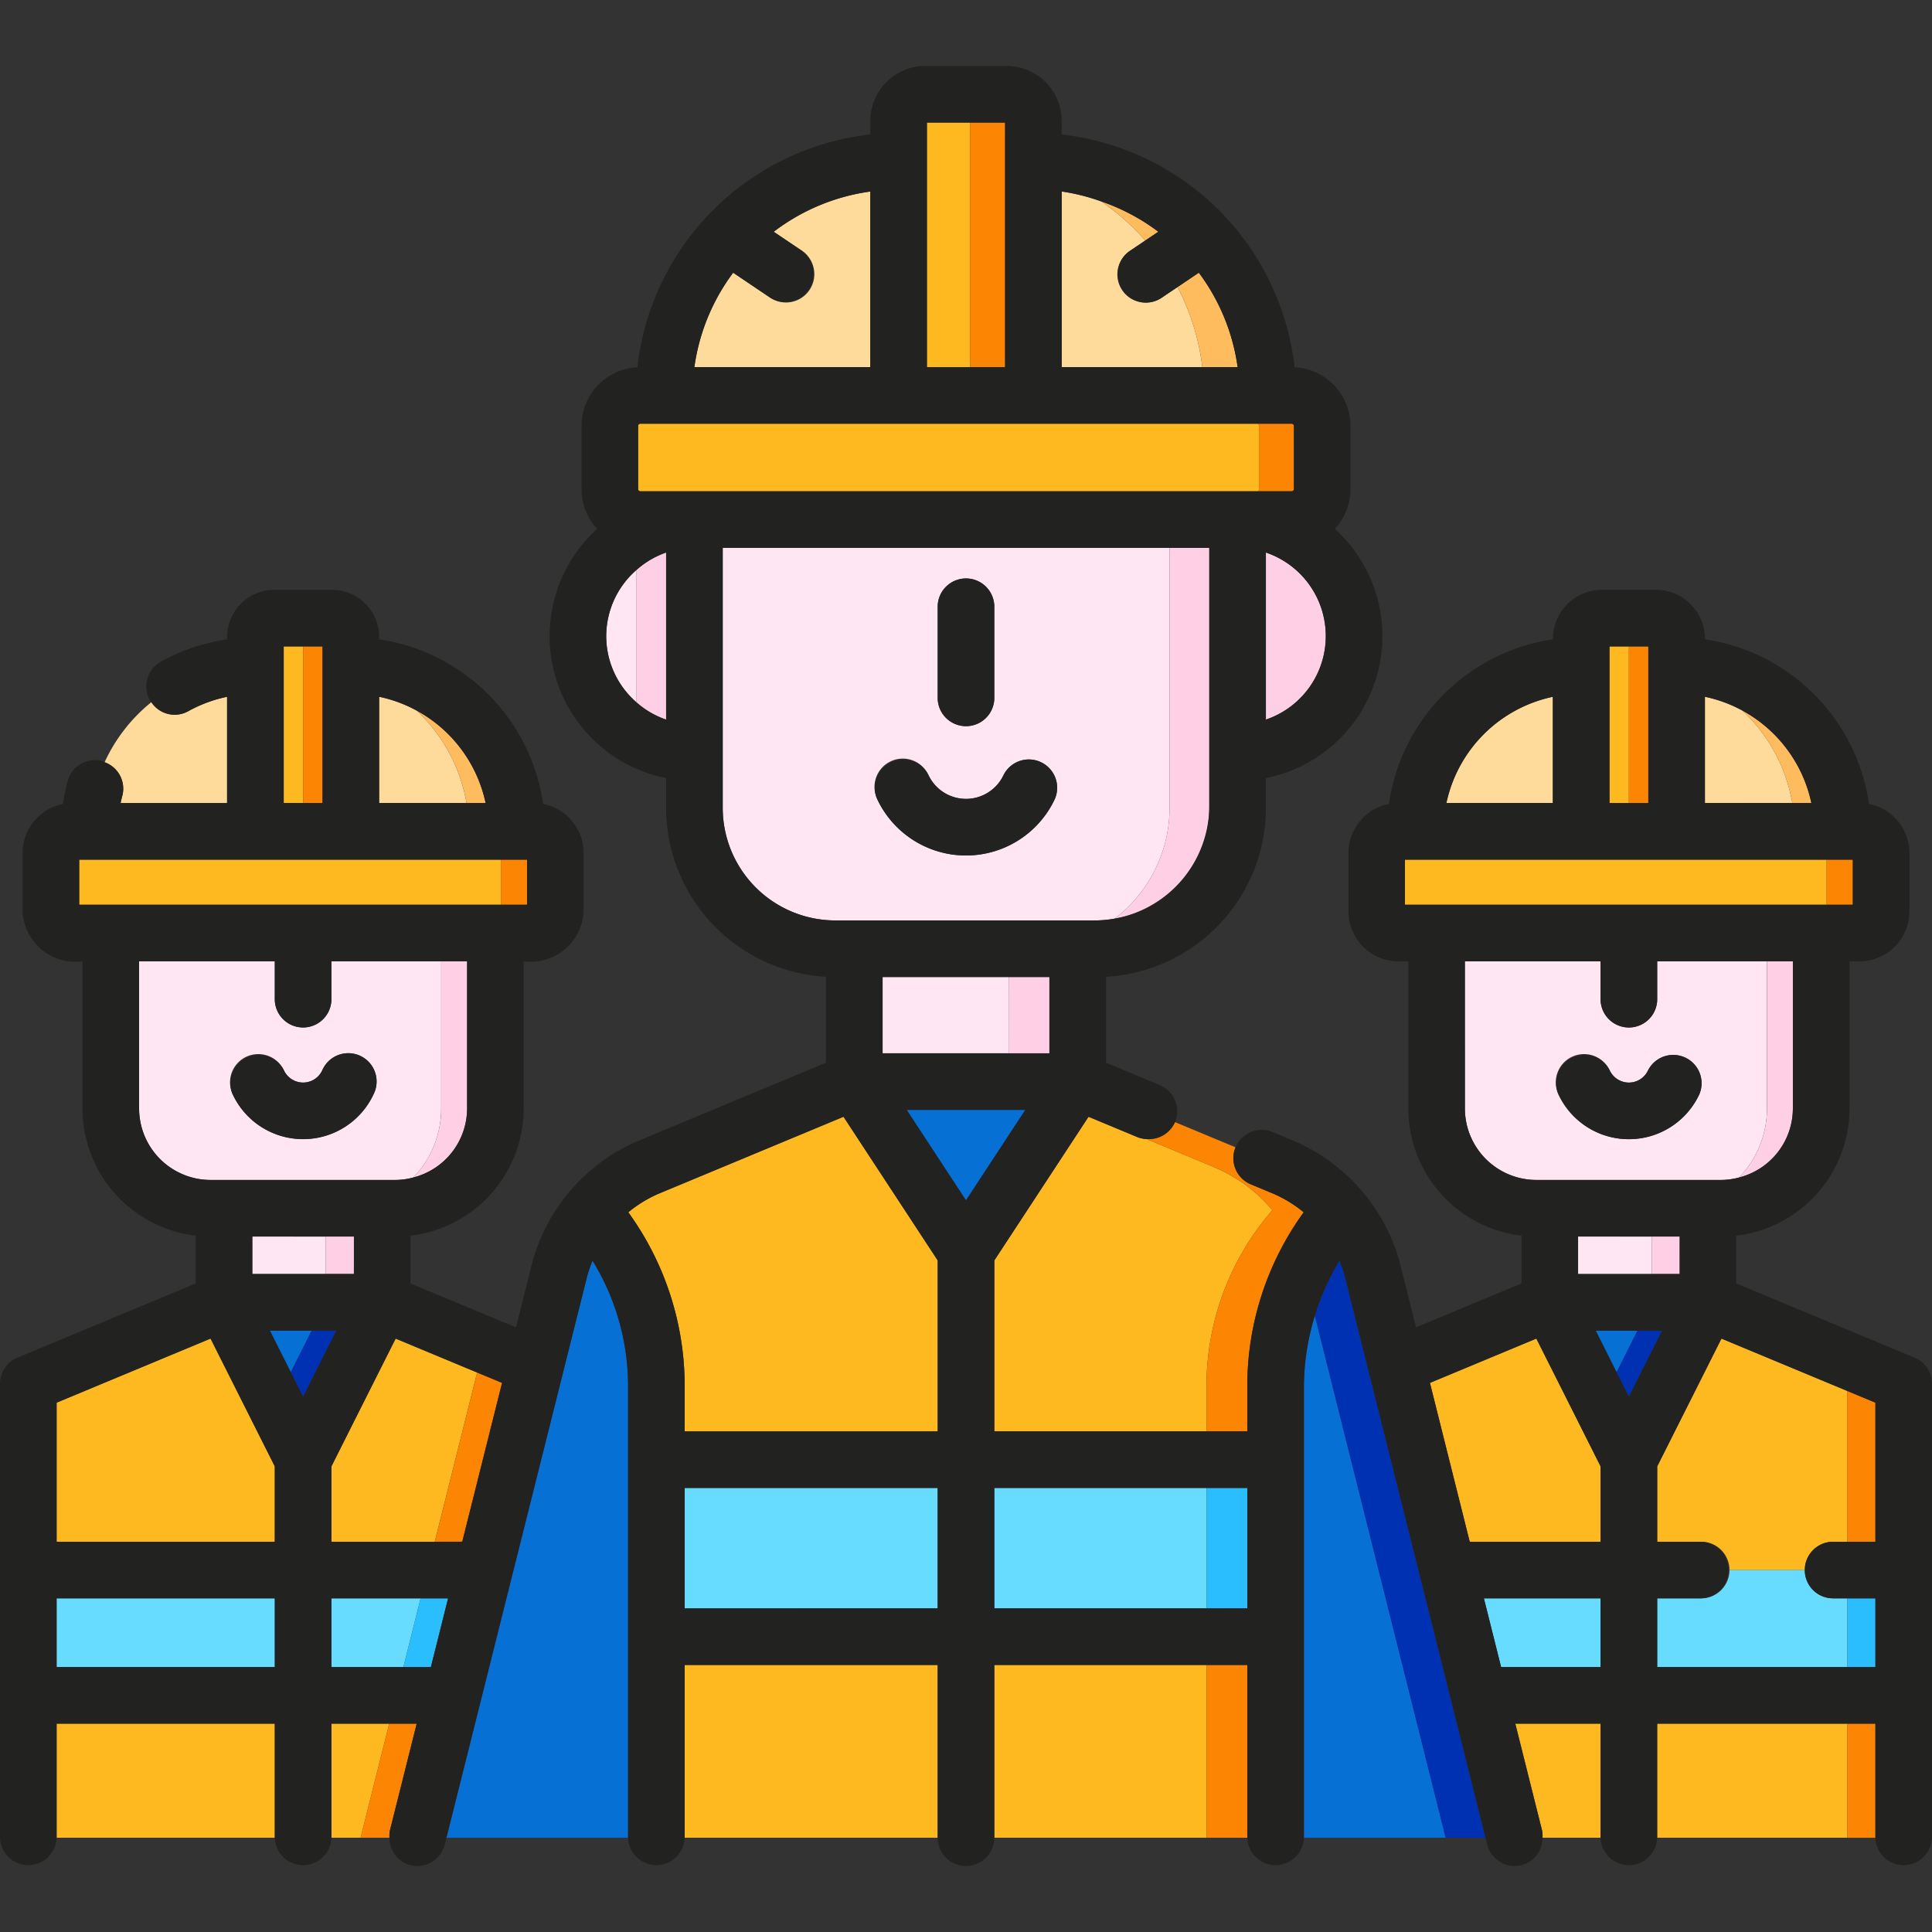
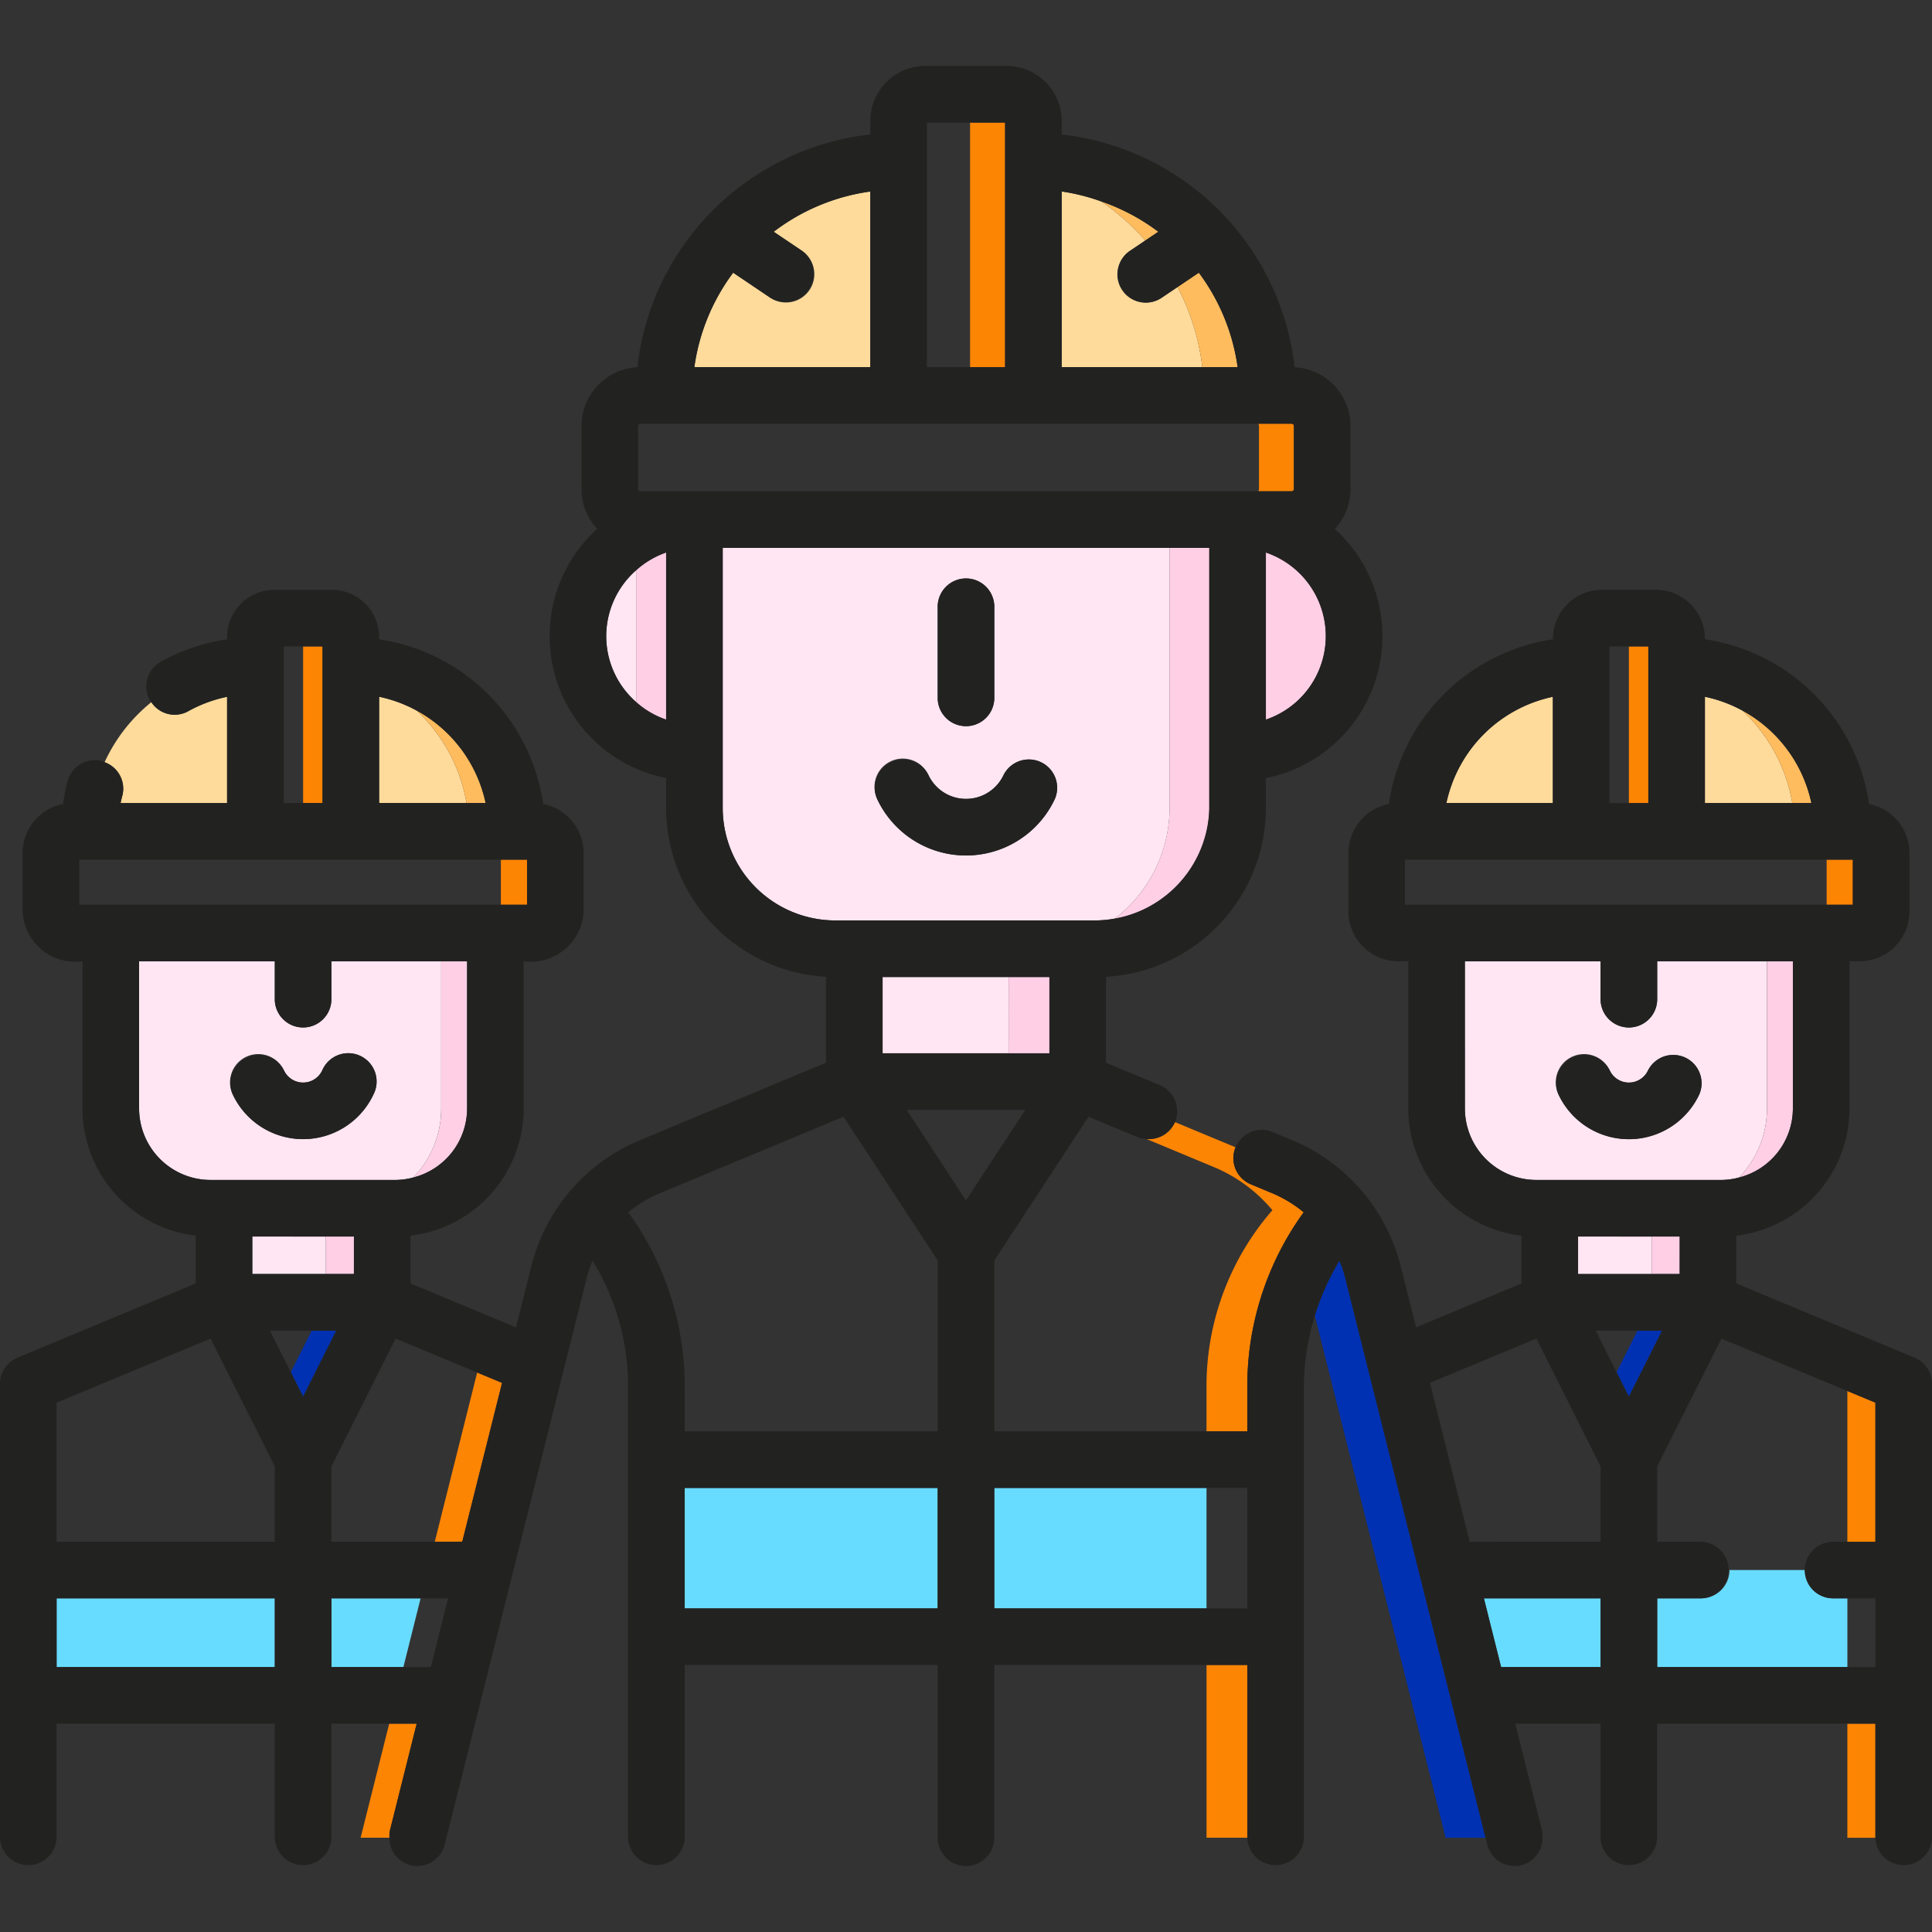
<svg xmlns="http://www.w3.org/2000/svg" width="64" height="64" viewBox="0 0 64 64">
  <rect x="0" y="0" width="64" height="64" fill="#333333" stroke="none" />
  <defs>
    <style>.a{fill:#ffdb9b;}.b{fill:#ffbc5e;}.c{fill:#ffe6f2;}.d{fill:#ffcfe6;}.e{fill:#0670d5;}.f{fill:#0031b2;}.g{fill:#feb820;}.h{fill:#fd8504;}.i{fill:#68dcff;}.j{fill:#2abeff;}.k{fill:#222221;}</style>
  </defs>
  <path class="a" d="M12.559,26.602V23.081a4.528,4.528,0,0,1,1.244.458,5.473,5.473,0,0,1,1.652,3.063ZM4.052,26.36q-.032.12-.058.242H7.523v-3.52a4.534,4.534,0,0,0-1.283.475.925.925,0,0,1-1.226-.297A5.506,5.506,0,0,0,3.465,25.25.929.929,0,0,1,4.052,26.36Zm55.321.242a5.473,5.473,0,0,0-1.652-3.063,4.529,4.529,0,0,0-1.243-.457v3.521Zm-7.932,0v-3.52a4.569,4.569,0,0,0-3.527,3.52ZM36.478,6.672A6.718,6.718,0,0,0,35.17,6.343v5.818h4.659a7.701,7.701,0,0,0-.822-2.652l-.498.335A.938.938,0,1,1,37.461,8.29l.479-.323A7.79,7.79,0,0,0,36.478,6.672Zm-7.648,5.49V6.344a6.798,6.798,0,0,0-3.2,1.333l.909.612a.938.938,0,1,1-1.048,1.555l-1.204-.811a6.776,6.776,0,0,0-1.285,3.128Z" />
  <path class="b" d="M13.803,23.539a4.569,4.569,0,0,1,2.284,3.063h-.632A5.473,5.473,0,0,0,13.803,23.539Zm45.57,3.063h.632a4.569,4.569,0,0,0-2.284-3.063A5.473,5.473,0,0,1,59.373,26.602ZM37.94,7.967l.431-.29a6.82,6.82,0,0,0-1.893-1.005A7.79,7.79,0,0,1,37.94,7.967Zm3.058,4.194a6.784,6.784,0,0,0-1.285-3.128l-.706.476a7.701,7.701,0,0,1,.822,2.652Z" />
  <path class="c" d="M6.974,39.088h6.133a2.338,2.338,0,0,0,.583-.081,3.287,3.287,0,0,0,.925-2.285V31.845H10.978v1.284a.938.938,0,0,1-1.875,0V31.845H4.608v4.876A2.369,2.369,0,0,0,6.974,39.088Zm1.186-4.082a.938.938,0,0,1,1.246.453.7.7,0,0,0,1.268,0,.938.938,0,1,1,1.699.793,2.575,2.575,0,0,1-4.665,0A.938.938,0,0,1,8.161,35.005Zm2.635,5.957v1.241H8.358V40.962Zm40.097-1.875h6.133a2.339,2.339,0,0,0,.583-.081,3.287,3.287,0,0,0,.925-2.285V31.845H54.897v1.284a.938.938,0,0,1-1.875,0V31.845H48.526v4.876A2.369,2.369,0,0,0,50.893,39.088Zm1.186-4.082a.938.938,0,0,1,1.246.453.7.7,0,0,0,1.268,0,.938.938,0,0,1,1.699.793,2.575,2.575,0,0,1-4.666,0A.938.938,0,0,1,52.079,35.005Zm2.635,5.957v1.241H52.276V40.962ZM20.082,21.07a2.907,2.907,0,0,1,.992-2.181v4.362A2.908,2.908,0,0,1,20.082,21.07Zm7.588,9.42h8.661a3.695,3.695,0,0,0,.601-.061,4.64,4.64,0,0,0,1.813-3.668v-8.614H23.941v8.614A3.732,3.732,0,0,0,27.669,30.491Zm3.393-10.36a.938.938,0,1,1,1.875,0V23.148a.938.938,0,0,1-1.875,0Zm-1.554,5.088a.937.937,0,0,1,1.246.453,1.375,1.375,0,0,0,2.491,0,.938.938,0,0,1,1.699.793,3.25,3.25,0,0,1-5.889,0A.938.938,0,0,1,29.508,25.219Zm3.904,7.147v2.525H29.237V32.366Z" />
  <path class="d" d="M14.616,36.721V31.845h.858v4.876A2.364,2.364,0,0,1,13.69,39.006,3.287,3.287,0,0,0,14.616,36.721Zm-3.82,5.482h.928V40.962h-.928Zm46.813-3.197a2.364,2.364,0,0,0,1.783-2.285V31.845h-.858v4.876A3.287,3.287,0,0,1,57.608,39.006Zm-2.895,3.197h.928V40.962h-.928Zm-12.78-23.9V23.838a2.922,2.922,0,0,0,0-5.535ZM22.066,23.838V18.303a2.916,2.916,0,0,0-.992.587v4.362A2.914,2.914,0,0,0,22.066,23.838ZM36.931,30.43a3.725,3.725,0,0,0,3.128-3.667V18.148h-1.315v8.614A4.64,4.64,0,0,1,36.931,30.43Zm-3.519,4.461h1.351V32.366H33.413Z" />
-   <path class="e" d="M9.633,45.455l-.692-1.376h1.383Zm44.61-1.376H52.86l.692,1.376ZM19.629,41.761a4.097,4.097,0,0,0-.197.588L14.79,60.877h6.016V45.917A7.93,7.93,0,0,0,19.629,41.761Zm14.336-4.995h-3.93L32,39.764Zm6.964,1.239-1.153-.48,1.153.48Zm2.627,5.578a7.9,7.9,0,0,0-.362,2.333v14.96h4.695Z" />
  <path class="f" d="M9.633,45.455l.692-1.376h.816l-1.1,2.187Zm44.326.811,1.1-2.187h-.816l-.692,1.376Zm-9.391-3.915a4.104,4.104,0,0,0-.197-.59,7.94,7.94,0,0,0-.815,1.822l4.332,17.293,0,0,0,0H49.21Z" />
-   <path class="g" d="M9.103,51.072H1.875V46.465l5.1-2.123,2.128,4.234ZM1.875,57.099V60.877H9.103V57.099Zm9.103,0V60.877h.968l.947-3.778Zm2.128-12.757-2.128,4.234v2.496h3.424l1.404-5.605ZM19.144,60.877h0v0h0Zm-2.552-32.4H2.623V29.97H16.592Zm-7.194-1.875h.643V21.413H9.398Zm40.799,30.497.89,3.55a.901.901,0,0,1,.011.228h1.925V57.099Zm4.7,0V60.877h6.3V57.099ZM50.893,44.342,47.368,45.81l1.319,5.262h4.335v-2.496Zm6.132,0-2.128,4.234v2.496H56.354a.937.937,0,0,1,.938.938h2.495a.938.938,0,0,1,.938-.937h.473V46.078ZM44.856,60.877v0h3.033l0,0Zm15.654-32.4H46.541V29.97H60.51Zm-7.194-1.875h.643V21.413h-.643ZM21.138,14.11V16.2a.074.074,0,0,0,.074.074H41.69c.002-.026.015-.047.015-.073V14.11c0-.026-.013-.048-.015-.074H21.212A.074.074,0,0,0,21.138,14.11Zm9.567-1.949h1.43V4.06h-1.43Zm.358,42.993H22.681V60.877l0,0h8.381l0,0Zm8.905,0h-7.03v5.723l0,0h7.03ZM22.681,47.416h8.381V41.753l-3.121-4.76-6.075,2.529a4.161,4.161,0,0,0-1.054.636,9.806,9.806,0,0,1,1.868,5.758ZM42.15,40.089a5.057,5.057,0,0,0-1.945-1.431l-2.221-.925a.92.92,0,0,1-.287-.057l-1.639-.682-3.121,4.76v5.662h7.03V45.917A8.87,8.87,0,0,1,42.15,40.089Z" />
  <path class="h" d="M16.592,29.97V28.477h.867V29.97Zm-6.551-3.368h.644V21.413h-.644ZM14.79,60.877l0,0,4.355,0h0v0Zm-1.876-.228.89-3.55h-.911l-.947,3.778,0,0,.957,0A.895.895,0,0,1,12.914,60.649ZM15.807,45.466l-1.404,5.605h.911l1.319-5.262ZM62.125,57.099h-.929v3.779h.929l0,0Zm-.929-6.027h.929V46.465l-.929-.387ZM61.377,29.97V28.477H60.51V29.97Zm-7.418-3.368h.644V21.413h-.644ZM41.705,16.2c0,.026-.013.048-.015.073h1.098a.074.074,0,0,0,.074-.074V14.11a.074.074,0,0,0-.074-.074H41.69c.002.026.015.048.015.074Zm-9.57-4.039h1.16V4.06h-1.16Zm9.184,42.993H39.968v5.723h1.351l0,0ZM38.923,37.171a.927.927,0,0,1-.939.562l2.221.925a5.057,5.057,0,0,1,1.945,1.431,8.87,8.87,0,0,0-2.183,5.829v1.498h1.351V45.917a9.806,9.806,0,0,1,1.868-5.758,4.168,4.168,0,0,0-1.053-.636l-.699-.291a.938.938,0,0,1-.505-1.226l0,0-1.153-.48-.852-.355Z" />
  <path class="i" d="M13.933,52.947l-.57,2.277H10.978v-2.277Zm-4.829,2.277v-2.277H1.875v2.277Zm47.251-2.277H54.897v2.277h6.3V52.947h-.473a.937.937,0,0,1-.938-.938v0H57.291A.937.937,0,0,1,56.354,52.947Zm-3.332,2.277v-2.277H49.156l.57,2.277ZM31.062,53.279V49.291H22.682v3.989Zm8.905-3.989h-7.03v3.989h7.03Z" />
-   <path class="j" d="M14.844,52.947l-.57,2.277h-.911l.57-2.277ZM62.125,55.224V52.947h-.929v2.277ZM41.318,53.279V49.291H39.968v3.989Z" />
  <path class="k" d="M63.423,44.974,57.517,42.516V40.933a4.247,4.247,0,0,0,3.75-4.212V31.845h.332a1.656,1.656,0,0,0,1.654-1.654V28.256a1.656,1.656,0,0,0-1.34-1.623,6.443,6.443,0,0,0-5.434-5.455,1.627,1.627,0,0,0-1.563-1.64h-1.91a1.628,1.628,0,0,0-1.563,1.64,6.443,6.443,0,0,0-5.434,5.455,1.656,1.656,0,0,0-1.34,1.623v1.936A1.656,1.656,0,0,0,46.32,31.845h.332v4.876a4.247,4.247,0,0,0,3.75,4.212V42.516l-3.494,1.454-.52-2.074a6.146,6.146,0,0,0-3.534-4.105l-.699-.291a.937.937,0,0,0-1.226.505v0l0,0a.938.938,0,0,0,.505,1.226l.699.291a4.168,4.168,0,0,1,1.053.636,9.806,9.806,0,0,0-1.868,5.758v1.499H32.938V41.754l3.121-4.76,1.639.682a.989.989,0,0,0,1.226-.505l0,0a.938.938,0,0,0-.505-1.226l-1.78-.741V32.357a5.61,5.61,0,0,0,5.296-5.594v-.988A4.794,4.794,0,0,0,44.218,17.52a1.939,1.939,0,0,0,.519-1.32V14.11a1.949,1.949,0,0,0-1.851-1.944A8.748,8.748,0,0,0,35.17,4.455V4.006A1.823,1.823,0,0,0,33.349,2.185H30.651A1.823,1.823,0,0,0,28.83,4.006v.448a8.744,8.744,0,0,0-7.716,7.712,1.949,1.949,0,0,0-1.851,1.944V16.2a1.939,1.939,0,0,0,.519,1.32,4.794,4.794,0,0,0,2.284,8.255v.988a5.61,5.61,0,0,0,5.296,5.594v2.847l-6.215,2.588a6.133,6.133,0,0,0-3.534,4.104l-.52,2.075L13.598,42.516V40.933a4.247,4.247,0,0,0,3.75-4.212V31.845a1.755,1.755,0,0,0,1.985-1.654V28.256a1.656,1.656,0,0,0-1.34-1.623,6.444,6.444,0,0,0-5.434-5.454v-.077a1.565,1.565,0,0,0-1.563-1.563h-1.91a1.565,1.565,0,0,0-1.563,1.563V21.18a6.42,6.42,0,0,0-2.196.74A.938.938,0,0,0,4.964,23.195c.014.025.034.043.049.066a.925.925,0,0,0,1.226.297,4.534,4.534,0,0,1,1.283-.475v3.52H3.994Q4.02,26.48,4.052,26.36a.929.929,0,0,0-.587-1.11c-.027-.01-.048-.03-.077-.038a.938.938,0,0,0-1.148.664,6.405,6.405,0,0,0-.152.757,1.656,1.656,0,0,0-1.34,1.623v1.936A1.752,1.752,0,0,0,2.733,31.845v4.876a4.247,4.247,0,0,0,3.75,4.212V42.516L.577,44.974A.937.937,0,0,0,0,45.84V60.877a.938.938,0,0,0,1.875,0V57.099H9.103v3.779a.938.938,0,0,0,1.875,0V57.099h2.825l-.89,3.55a.895.895,0,0,0-.011.228.925.925,0,0,0,.692.909.936.936,0,0,0,1.137-.681l.057-.228,0,0L19.432,42.35a4.097,4.097,0,0,1,.197-.588,7.93,7.93,0,0,1,1.177,4.155v14.96a.938.938,0,0,0,1.875,0l0,0V55.154h8.381v5.723l0,0a.937.937,0,0,0,1.875,0l0,0V55.154h8.381V60.877l0,0a.938.938,0,0,0,1.875,0V45.917a8.203,8.203,0,0,1,1.177-4.155,4.104,4.104,0,0,1,.197.59L49.21,60.877l.057.227a.936.936,0,0,0,1.137.681.924.924,0,0,0,.692-.909.901.901,0,0,0-.011-.228l-.89-3.55h2.825v3.779a.938.938,0,0,0,1.875,0V57.099H62.125V60.877l0,0a.938.938,0,0,0,1.875,0V45.84A.937.937,0,0,0,63.423,44.974ZM62.125,51.072H60.724a.938.938,0,0,0-.938.937v0a.937.937,0,0,0,.938.938H62.125v2.277H54.897V52.947H56.354a.938.938,0,0,0,0-1.875H54.897v-2.496l2.128-4.234,4.171,1.736.929.387ZM46.541,28.477H61.377V29.97H46.541Zm4.899-5.395v3.52H47.913A4.569,4.569,0,0,1,51.441,23.082Zm6.28.457a4.569,4.569,0,0,1,2.284,3.063H56.477V23.081A4.529,4.529,0,0,1,57.721,23.539Zm-3.762-2.125h.644v5.189H53.316V21.413Zm-.937,31.533v2.277h-3.295l-.57-2.277Zm2.62-10.743H52.276V40.962H55.642Zm-1.399,1.876h.816l-1.1,2.187-.408-.812L52.86,44.079Zm-5.556,6.993L47.368,45.81l3.526-1.468,2.128,4.234v2.496Zm-.16-19.227h4.495v1.284a.938.938,0,0,0,1.875,0V31.845h4.495v4.876a2.364,2.364,0,0,1-1.783,2.285,2.339,2.339,0,0,1-.583.081H50.893a2.369,2.369,0,0,1-2.366-2.366Zm-23.035-22A.938.938,0,1,0,26.539,8.29L25.63,7.678a6.798,6.798,0,0,1,3.2-1.333v5.817H23.002a6.776,6.776,0,0,1,1.285-3.128ZM37.94,7.967l-.479.323a.938.938,0,1,0,1.048,1.555l.498-.335.706-.476a6.784,6.784,0,0,1,1.285,3.128H35.17V6.343a6.718,6.718,0,0,1,1.308.329,6.82,6.82,0,0,1,1.893,1.005ZM32.135,4.06h1.16v8.101h-2.59V4.06Zm9.555,9.976h1.098a.074.074,0,0,1,.074.074V16.2a.074.074,0,0,1-.074.074H21.212a.074.074,0,0,1-.074-.074V14.11a.074.074,0,0,1,.074-.074ZM31.062,49.291v3.989H22.682V49.291Zm3.701-14.399H29.237V32.366h5.526Zm-.798,1.875L32,39.764l-1.965-2.997Zm7.969-12.929V18.303a2.922,2.922,0,0,1,0,5.535Zm-20.86-4.949a2.916,2.916,0,0,1,.992-.587V23.838a2.911,2.911,0,0,1-.992-4.949Zm2.867-.741H40.059v8.614a3.811,3.811,0,0,1-3.728,3.728H27.669a3.732,3.732,0,0,1-3.728-3.728ZM20.814,40.159a4.161,4.161,0,0,1,1.054-.636l6.075-2.529,3.121,4.76v5.662H22.681V45.917A9.806,9.806,0,0,0,20.814,40.159Zm12.124,9.132h8.381v3.989H32.938ZM2.623,28.477H17.459V29.97H2.623Zm11.18-4.938a4.569,4.569,0,0,1,2.284,3.063H12.559V23.081A4.528,4.528,0,0,1,13.803,23.539Zm-3.763-2.126h.644v5.189H9.398V21.413Zm1.683,20.79H8.358V40.962h3.366Zm-1.399,1.876h.816l-1.1,2.187-.408-.811-.692-1.376ZM4.608,31.845H9.103v1.284a.938.938,0,0,0,1.875,0V31.845h4.495v4.876A2.364,2.364,0,0,1,13.69,39.006a2.338,2.338,0,0,1-.583.081H6.974a2.369,2.369,0,0,1-2.366-2.366ZM1.875,46.465l5.1-2.123,2.128,4.234v2.496H1.875Zm7.228,6.482v2.277H1.875v-2.277Zm5.17,2.277h-3.295v-2.277h3.865Zm.129-4.152H10.978v-2.496l2.128-4.234,2.7,1.124.825.343-1.319,5.262Zm37.224-14.82a.938.938,0,0,1,1.699-.793.7.7,0,0,0,1.268,0,.938.938,0,0,1,1.699.793,2.575,2.575,0,0,1-4.666,0ZM31.062,23.148V20.131a.938.938,0,1,1,1.875,0V23.148a.938.938,0,0,1-1.875,0Zm-2.007,3.317a.938.938,0,0,1,1.699-.793,1.375,1.375,0,0,0,2.491,0,.938.938,0,0,1,1.699.793,3.25,3.25,0,0,1-5.889,0ZM7.708,36.251a.938.938,0,0,1,1.699-.793.7.7,0,0,0,1.268,0,.938.938,0,1,1,1.699.793,2.575,2.575,0,0,1-4.665,0Z" />
</svg>